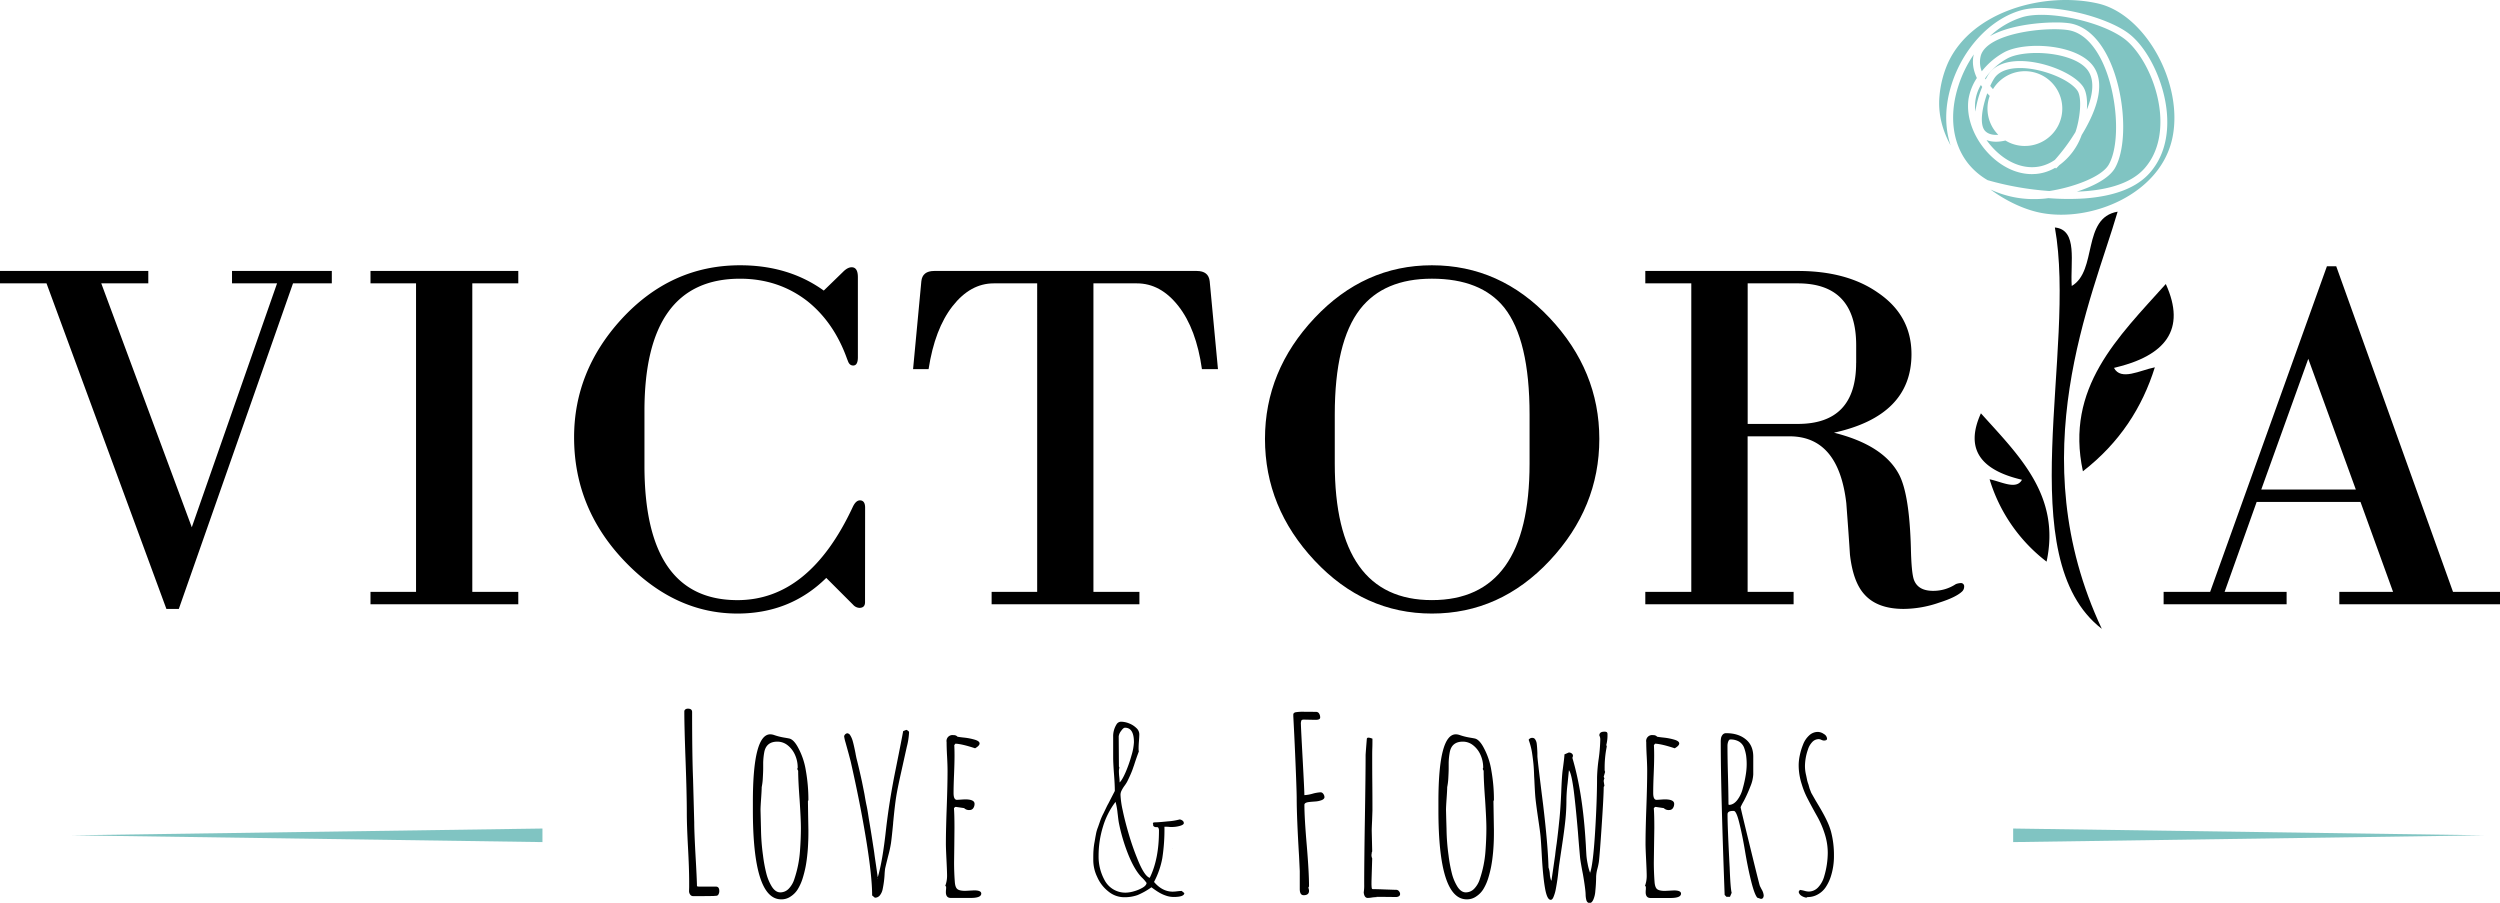
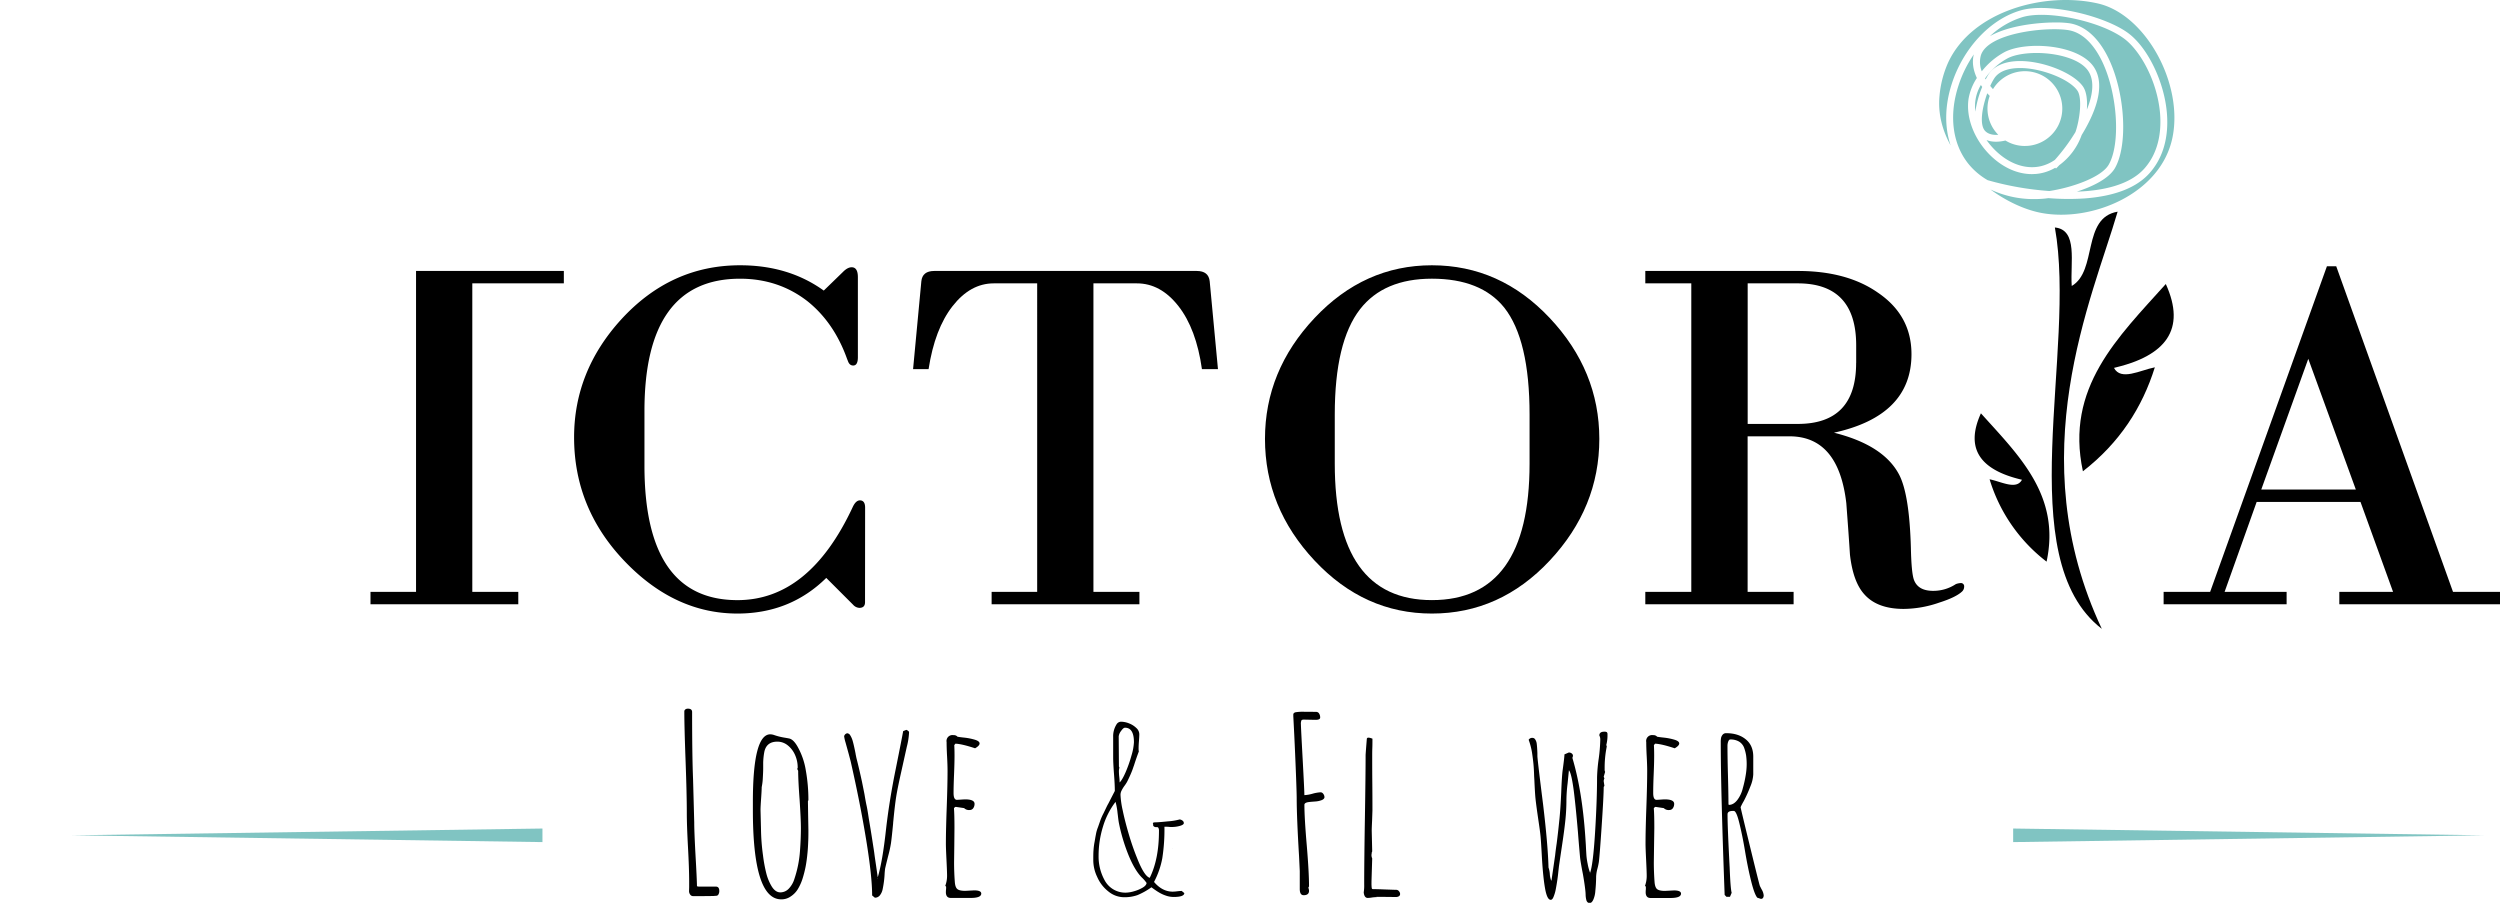
<svg xmlns="http://www.w3.org/2000/svg" id="Layer_1" data-name="Layer 1" viewBox="0 0 1481.94 535.14">
  <defs>
    <style>.cls-1{fill:#80c4c2;}.cls-2{fill-rule:evenodd;}</style>
  </defs>
-   <path d="M251,354.62H228l-67.7,193h-7.35l-71.07-193H54.31v-7.35h87.91v7.35H114.34L168,499.2l50.54-144.58H191.84v-7.35H251Z" transform="translate(-54.31 -186.65)" />
-   <path d="M361.54,544.84H273.93v-7.35h27V354.62h-27v-7.35h87.61v7.35H334.28V537.49h27.26Z" transform="translate(-54.31 -186.65)" />
+   <path d="M361.54,544.84H273.93v-7.35h27V354.62v-7.35h87.61v7.35H334.28V537.49h27.26Z" transform="translate(-54.31 -186.65)" />
  <path d="M567.08,543.62c0,2.24-1.13,3.36-3.37,3.36a5.31,5.31,0,0,1-3.68-1.83L544.1,529.22q-21.44,21.13-52.68,21.13-36.76,0-66.17-30.32-30.63-31.54-30.63-74.13,0-39.21,27.88-69.84Q451.9,343.9,493,343.9q28.79,0,49.62,15l11.33-11q2.76-2.82,5.21-2.82,3.67,0,3.68,5.85V398.4q0,4.92-2.76,4.92c-1.43,0-2.45-.81-3.06-2.45l-.61-1.53q-7.67-21.43-23.28-34Q515.92,351.87,493,351.86q-56.67,0-56.67,78.42v32.47q0,79.65,55.14,79.64,42.57,0,68.3-55.14,1.85-4,4.29-4c2,0,3.07,1.43,3.07,4.29Z" transform="translate(-54.31 -186.65)" />
  <path d="M776.29,405.47h-9.5q-3.37-23.89-13.94-37.38T728.2,354.62H702.47V537.49h27.26v7.35H642.12v-7.35h27V354.62H643.35q-13.79,0-24.36,13.47t-14.24,37.38h-9.19l4.9-52.08q.62-6.12,7.66-6.12H763.73q7,0,7.66,6.12Z" transform="translate(-54.31 -186.65)" />
  <path d="M1002.35,446.82q0,40.74-29.41,72.14T903.1,550.35q-40.12,0-69.53-31.39t-29.41-72.14q0-40.44,29.41-71.68T903.1,343.9q40.44,0,69.84,31.24T1002.35,446.82ZM961,461.52v-29.1Q961,388,946,369q-13.79-17.14-42.89-17.15-28.49,0-42.58,18.07-15,19.31-15,62.49v29.1q0,80.87,57.59,80.87Q961,542.39,961,461.52Z" transform="translate(-54.31 -186.65)" />
  <path d="M1218.61,534.47a3.91,3.91,0,0,1-1.23,2.81q-3.68,3.45-13.48,6.56a65.61,65.61,0,0,1-21.13,3.76q-15.63,0-23.28-8.6-6.75-7.38-8.58-23.66-.62-10.14-2.15-30.42-4.59-39.63-33.69-39.63h-24.81v92.2h27.26v7.35h-87.91v-7.35h27.26V354.62h-27.26v-7.35H1120q29.1,0,47.48,12.86,19.9,13.49,19.91,36.45,0,36.46-45.95,46.56,29.41,7.35,38.6,24.82,6.12,11.64,7,43.49.32,15,1.84,19c1.64,4.29,5.41,6.44,11.34,6.44a24.16,24.16,0,0,0,13.47-4,10.07,10.07,0,0,1,2.76-.61A1.92,1.92,0,0,1,1218.61,534.47Zm-64-132.68V391.38q0-36.76-34.61-36.76h-29.71v83.32H1120Q1154.59,437.94,1154.58,401.79Z" transform="translate(-54.31 -186.65)" />
  <path d="M1536.25,544.84H1441v-7.35h31.86l-19.3-53.3H1392l-19,53.3h36.76v7.35h-72.91v-7.35h27.58l69.22-193h5.52l69.22,193h27.88Zm-85.46-68-28.19-77.5-27.87,77.5Z" transform="translate(-54.31 -186.65)" />
  <path d="M462.76,714.86l.07-2.31v-3.44q0-7.43-.7-20.32t-.7-20.39q0-10.85-.7-30-.78-21-.77-30a1.46,1.46,0,0,1,.63-1.23,2.46,2.46,0,0,1,1.47-.45c1.68,0,2.52.68,2.52,2q0,25.92.56,39.8l.7,25.71q0,5.4.77,19.62.78,13.51.84,17.86c0,.19.14.33.42.43a14.47,14.47,0,0,0,2,.07h8.82c1.31,0,2,.86,2,2.59a3.88,3.88,0,0,1-.49,2,1.45,1.45,0,0,1-1.27.84l-1,.07a8.1,8.1,0,0,1-1.19.07q-3,.08-11.56.07a2.05,2.05,0,0,1-1.71-.87A3.42,3.42,0,0,1,462.76,714.86Z" transform="translate(-54.31 -186.65)" />
  <path d="M517.41,719.76q-16.81,0-16.81-52.83v-5q0-40,10.36-40a8.17,8.17,0,0,1,2,.35,35.76,35.76,0,0,0,5.88,1.54q2.88.49,3.15.57c1.87.32,3.69,2.17,5.47,5.53A42,42,0,0,1,532,643.46a98.47,98.47,0,0,1,1.51,17.45l-.28.7.13,8.55.15,8.55c0,2,0,4-.08,6.13s-.18,4.42-.42,7q-.42,4.62-1.08,8.16a66.61,66.61,0,0,1-1.79,7.18,28.94,28.94,0,0,1-2.91,6.55,13.52,13.52,0,0,1-4.1,4.24A9.47,9.47,0,0,1,517.41,719.76Zm-12-41.62a124.18,124.18,0,0,0,1.19,15.56,86.56,86.56,0,0,0,2,10.82,28.13,28.13,0,0,0,3.22,7.68c1.45,2.28,3.13,3.43,5.05,3.43a6.92,6.92,0,0,0,4.91-2.1,14.44,14.44,0,0,0,3.43-5.89,66,66,0,0,0,3.29-16.32q.56-7.37.56-13.74,0-5.18-.77-17-.84-11.28-.84-17l-.56-1.12.28-.7a18.37,18.37,0,0,0-1.61-7.67,14.87,14.87,0,0,0-4.38-5.68,9.74,9.74,0,0,0-6.06-2.13q-6.59,0-7.78,6.3a40.34,40.34,0,0,0-.63,6.17c0,.47,0,1.56,0,3.29s-.1,3.66-.22,5.78a33.56,33.56,0,0,1-.66,5.43q0,1.68-.35,6.73t-.35,6.72l.14,5.68Z" transform="translate(-54.31 -186.65)" />
  <path d="M572.9,718.78l-1.61-1.33q0-11.21-3.5-32.76t-9.25-46.83l-1.19-4.49-1.82-6.58a23.24,23.24,0,0,1-.84-3.72,2.33,2.33,0,0,1,1.82-1.75,2.25,2.25,0,0,1,1.79,1.19,12.65,12.65,0,0,1,1.43,3.23c.51,1.77,1.1,4.34,1.75,7.7,0,.24.21,1.08.49,2.53q1.47,5.67,3.3,14.08l1.47,7.35c.51,3.09.93,5.35,1.26,6.8.37,1.68.79,4.14,1.26,7.36l1.12,6.72c.33,2,.65,4.06,1,6.28s.61,4,.84,5.42l.35,2.39q.15,1.33,1.05,7.35l1,7q2.86-9.6,4.9-28.45,2-17.37,5.75-35.73,3.78-18.78,4.41-22.49l1.89-.77a4,4,0,0,1,1.08.63,1.12,1.12,0,0,1,.53.84,40.93,40.93,0,0,1-1.33,8.55l-.84,3.78-2.52,11.35q-2.1,9.33-2.91,14.33t-1.72,14.54a15.83,15.83,0,0,0-.14,1.68q-.84,8.63-1.26,11.49a72.63,72.63,0,0,1-1.68,7.64q-1.47,5.88-1.82,7.57c-.14,1.16-.24,2.24-.28,3.22a58.38,58.38,0,0,1-1.19,9,8.39,8.39,0,0,1-1.72,3.61A3.67,3.67,0,0,1,572.9,718.78Zm1.54-11.07v-.56l-.13.28Z" transform="translate(-54.31 -186.65)" />
  <path d="M615.15,712.27l-.49-.56a17.06,17.06,0,0,0,1.05-5.89c0-1.63-.12-4.79-.35-9.46s-.35-7.82-.35-9.46q0-8.13.49-21.58t.49-21.65q0-3.49-.28-8.62c-.18-3.36-.28-6.21-.28-8.54a3.51,3.51,0,0,1,4.13-4.07,2.77,2.77,0,0,1,2.32.91c.6.14,2,.33,4.2.56a35.11,35.11,0,0,1,6.24,1.27c1.77.56,2.66,1.28,2.66,2.17s-.89,1.84-2.66,2.87c-5.24-1.73-9.11-2.64-11.64-2.73l-.7.84c.1,1.77.15,3.83.15,6.16,0,3-.1,6.71-.28,11.14s-.29,8.16-.29,11.15q0,4,2,4l2.38-.14c1.4-.1,2.22-.14,2.45-.14q5.54,0,5.61,2.59a4.46,4.46,0,0,1-.77,2.63,2.47,2.47,0,0,1-2.11,1.08,4.05,4.05,0,0,1-3.29-1.12l-4.69-.7h-.63l-.7.7v.42c.18,2.2.28,6,.28,11.35L620,687.6l-.13,10.23c0,3.74.13,7.55.42,11.42q.21,3.3,1.47,4.38c.84.73,2.4,1.09,4.69,1.09l2.59-.14,2.74-.14q4.2,0,4.2,1.89,0,2.59-6.24,2.59H617.89c-1.78,0-2.74-1-2.88-3,0-.65,0-1.26.07-1.82S615.15,712.92,615.15,712.27Z" transform="translate(-54.31 -186.65)" />
  <path d="M720.6,718.5a14.72,14.72,0,0,1-9.25-3.4,22,22,0,0,1-6.66-8.65,23,23,0,0,1-2.31-9.88c0-2.33,0-4.31.14-5.92a37.73,37.73,0,0,1,.63-4.94l.49-2.87.28-1.47a21.45,21.45,0,0,1,1.26-4.42l1.34-3.85a33.49,33.49,0,0,1,1.89-4.27l1.89-3.93c.46-.93.79-1.56,1-1.89l1.4-2.73,2.45-4.77q0-3.78-.49-10.09c-.32-4.11-.49-7.45-.49-10V623.49a13.21,13.21,0,0,1,1.89-7.28,3.23,3.23,0,0,1,2.73-1.75,13.22,13.22,0,0,1,4.81,1,12.87,12.87,0,0,1,4.3,2.73,5.07,5.07,0,0,1,1.76,3.61c0,.94-.07,2.36-.22,4.28s-.2,3.29-.2,4.27a8.58,8.58,0,0,0,.14,1.75c-.94,2.48-1.85,5.09-2.74,7.85,0,.14-.21.61-.49,1.4q-.63,2-1.71,4.45t-2.07,4.38a20.75,20.75,0,0,1-1.47,2.24,20,20,0,0,0-1.79,2.94,5.68,5.68,0,0,0-.59,2.46,51.29,51.29,0,0,0,1.29,9.14c.86,4.18,2.05,8.82,3.54,13.91s3.15,9.9,5,14.43q4.22,10.73,7.5,11.7,5.48-11.07,5.47-27.82a3.65,3.65,0,0,0-.35-1.82,1,1,0,0,0-.77-.42H740a2.14,2.14,0,0,1-2.17-.91l.14-.28-.28-.91.42-.7q2.75,0,8.41-.6a36.08,36.08,0,0,0,7.08-1.15,3.46,3.46,0,0,1,1.71.73,1.78,1.78,0,0,1,.74,1.44c0,.66-.77,1.2-2.31,1.65a17.57,17.57,0,0,1-4.84.66c-.6,0-1.16,0-1.68-.07s-1.1-.07-1.75-.07h-.91a110.82,110.82,0,0,1-1.26,18.61,49.06,49.06,0,0,1-4.91,14.11q4.9,5.74,11.07,5.75a24.38,24.38,0,0,0,2.67-.21,25.94,25.94,0,0,1,2.66-.21l1.54,1.26q0,2.31-6.45,2.31a14.1,14.1,0,0,1-4.65-.87,20.33,20.33,0,0,1-4.31-2.07c-.75-.42-2.11-1.36-4.07-2.8a41.47,41.47,0,0,1-8.23,4.62A22.69,22.69,0,0,1,720.6,718.5ZM705.53,694a29.05,29.05,0,0,0,3.65,14.57,13.87,13.87,0,0,0,12.47,7.22,18.37,18.37,0,0,0,4.94-.84,21.33,21.33,0,0,0,5.08-2.14c1.45-.86,2.22-1.79,2.31-2.77a21.57,21.57,0,0,0-2.87-3.29q-4.27-4.34-8-13.59a107,107,0,0,1-5.58-18.85c-.18-1-.37-2.4-.56-4.13l-.21-1.68a37.24,37.24,0,0,0-1.19-6.52,45.92,45.92,0,0,0-7.46,14.75A58.27,58.27,0,0,0,705.53,694Zm12.05-53,.29.7a7.64,7.64,0,0,0-.29,2.45,30.53,30.53,0,0,0,.22,3.16,30.47,30.47,0,0,1,.2,3.15c1-.93,2.22-3,3.58-6.13a78.33,78.33,0,0,0,3.47-9.92,32.48,32.48,0,0,0,1.43-7.77q0-8.62-5.32-8.62c-.66,0-1.44.68-2.35,2a6.5,6.5,0,0,0-1.36,3.15Zm32,48.91-.14-.15C749.56,689.77,749.6,689.82,749.6,689.92Z" transform="translate(-54.31 -186.65)" />
  <path d="M827.09,717.31q-2.31,0-2.31-3.71V703l-.42-8.76q-1.4-23.34-1.4-34.54,0-2.88-.45-14.54t-1-23l-.56-11v-.91c0-.7.46-1.17,1.4-1.4a26.92,26.92,0,0,1,5-.28h3.23c1.07,0,2.38.07,3.92.07a2,2,0,0,1,1.75,1,4.21,4.21,0,0,1,.63,2.31c0,.94-.88,1.4-2.66,1.4l-3.29-.06-3.72-.08c-.74,0-1.22.16-1.43.46a5.16,5.16,0,0,0-.32,2.35q0,1.55,1.05,20.88t1,21.09a21.36,21.36,0,0,0,4.84-.85,22,22,0,0,1,4.83-.84,2,2,0,0,1,1.55.95,3.24,3.24,0,0,1,.69,1.93q0,1-1.5,1.71a13.15,13.15,0,0,1-4.21.88c-1.79.14-2.86.23-3.18.28-2,.19-3,.75-3,1.68q0,7.71,1.41,24.17,1.32,15.71,1.33,24.18l-.42.77a5.16,5.16,0,0,1,.42,1.89C830.25,716.42,829.2,717.31,827.09,717.31Z" transform="translate(-54.31 -186.65)" />
  <path d="M870.11,718.29l.28.14a26.14,26.14,0,0,0-2.66.21,15.72,15.72,0,0,1-2.66.28c-1.36,0-2.15-1.1-2.38-3.29a26.16,26.16,0,0,0,.28-4.77q0-13.23.42-39.16t.42-37.35c0-.37.12-2.07.35-5.11l.35-4.34q0-1,1-1a6.47,6.47,0,0,1,2,.5c.24.09.35.11.35.06,0,2.11,0,4-.07,5.68s-.07,3.57-.07,5.68q0,8.68.07,15.62t.07,15.62l-.21,6.17q-.21,4.28-.21,5.89l.14,6.09.14,6.1-.42,1.19.14-.14a1.74,1.74,0,0,1-.07.56,2.07,2.07,0,0,0-.07.56,4.51,4.51,0,0,0,.42,2l-.42,13.73v.91a20.63,20.63,0,0,0,.14,2.88c.05.46.28.7.7.7q2.1,0,7.43.21l6.09.21h.42a2,2,0,0,1,1.48.8,2.55,2.55,0,0,1,.7,1.65c0,1.07-.77,1.68-2.32,1.82C878.76,718.34,874.78,718.29,870.11,718.29Z" transform="translate(-54.31 -186.65)" />
-   <path d="M923.78,719.76q-16.81,0-16.81-52.83v-5q0-40,10.37-40a8.11,8.11,0,0,1,2,.35,36,36,0,0,0,5.88,1.54c1.92.33,3,.52,3.16.57,1.87.32,3.69,2.17,5.46,5.53a41.71,41.71,0,0,1,4.52,13.52,97.54,97.54,0,0,1,1.51,17.45l-.28.7.14,8.55.14,8.55c0,2,0,4-.07,6.13s-.19,4.42-.42,7c-.28,3.08-.65,5.8-1.09,8.16a66.53,66.53,0,0,1-1.78,7.18,28.94,28.94,0,0,1-2.91,6.55,13.74,13.74,0,0,1-4.1,4.24A9.52,9.52,0,0,1,923.78,719.76Zm-12-41.62a124.44,124.44,0,0,0,1.2,15.56,84.93,84.93,0,0,0,2,10.82,27.83,27.83,0,0,0,3.23,7.68c1.45,2.28,3.13,3.43,5,3.43a6.88,6.88,0,0,0,4.91-2.1,14.44,14.44,0,0,0,3.43-5.89,66,66,0,0,0,3.3-16.32q.55-7.37.55-13.74,0-5.18-.77-17-.84-11.28-.84-17l-.56-1.12.28-.7a18.21,18.21,0,0,0-1.61-7.67,14.68,14.68,0,0,0-4.38-5.68,9.7,9.7,0,0,0-6.06-2.13q-6.59,0-7.77,6.3a39.14,39.14,0,0,0-.64,6.17c0,.47,0,1.56,0,3.29s-.1,3.66-.21,5.78a34.6,34.6,0,0,1-.67,5.43c0,1.12-.11,3.36-.35,6.73s-.35,5.6-.35,6.72l.14,5.68Z" transform="translate(-54.31 -186.65)" />
  <path d="M984.32,643.25l-.77,7.78a87.47,87.47,0,0,0-.7,9.74,116.85,116.85,0,0,1-.6,11.8c-.4,3.95-1.08,9.17-2.07,15.66q-.82,5.47-1.75,11.84l-.35,3.09q-.42,4.62-1.54,10.58a22.12,22.12,0,0,1-1.33,4.55c-.47,1.17-1,1.75-1.68,1.75q-2.1,0-3.29-6.44t-1.9-18.29q-.55-10.09-.84-13c-.18-1.92-.56-4.74-1.12-8.48l-.56-3.85q-1.11-7.71-1.4-11c-.19-2.22-.37-5.45-.56-9.7l-.14-2.38q-.13-4.49-.42-7.43t-.84-6.66a41,41,0,0,0-2-7.63,2.42,2.42,0,0,1,2.31-1.13,1.86,1.86,0,0,1,1.54.88,5.84,5.84,0,0,1,.91,2.35q.29,2.18.42,5.81V635q.29,4,3.37,28.44,2.87,24,3.22,37.42a15.07,15.07,0,0,1,.77,3.85,13.51,13.51,0,0,0,.77,3.85H974l2.17-15q.28-2.73.91-7,.84-6.51,1.47-12.89l.21-2q.57-5.75,1-15.14.36-9.94.92-13.8c.65-4.86,1-7.82,1-8.9l2.59-1.12a2.76,2.76,0,0,1,1.71.56,1.69,1.69,0,0,1,.74,1.4,3.87,3.87,0,0,1-.35,1.2q5.75,19.26,7.64,46.31l.35,5.32q.21,4.35.35,6.31a39.16,39.16,0,0,0,.7,4.76,30.22,30.22,0,0,0,1.47,5.47q1.76-4.85,2.94-23.79t1.19-32.89a98.92,98.92,0,0,1,1-11.14,97.24,97.24,0,0,0,.91-11.14,5,5,0,0,0-.56-2.46c0-1.49,1-2.24,2.87-2.24a2.68,2.68,0,0,1,1.61.32,1.88,1.88,0,0,1,.35,1.36,22.68,22.68,0,0,1-.7,6.17l.28.91a62.76,62.76,0,0,0-1.26,13.45,2.91,2.91,0,0,0,.28,1.61l-.84,2.88.42,1a3.73,3.73,0,0,0-.42,1.68l.42,2.73-.42.63q0,5-1.16,22.46t-1.71,22a36.16,36.16,0,0,1-.84,3.93,22.54,22.54,0,0,0-.78,4.69,86.51,86.51,0,0,1-.49,8.76,15,15,0,0,1-1.19,5c-.6,1.31-1.33,2-2.17,2a1.73,1.73,0,0,1-1.23-.49,2.61,2.61,0,0,1-.73-1.33,13.56,13.56,0,0,1-.42-3.29l-.07-1.26q-.36-4.06-1.54-10.79c-.33-1.68-.52-2.64-.56-2.87-.56-3.09-1-5.55-1.16-7.4s-.62-6.73-1.23-14.67q-1.32-15.35-2.45-24.32Q985.79,644.72,984.32,643.25Zm12.47,61.31v.14h.14A.13.13,0,0,0,996.79,704.56Z" transform="translate(-54.31 -186.65)" />
  <path d="M1029.93,712.27l-.49-.56a17.06,17.06,0,0,0,1-5.89c0-1.63-.12-4.79-.35-9.46s-.35-7.82-.35-9.46q0-8.13.49-21.58t.49-21.65q0-3.49-.28-8.62t-.28-8.54a3.51,3.51,0,0,1,4.13-4.07,2.77,2.77,0,0,1,2.32.91c.6.14,2,.33,4.2.56a35.11,35.11,0,0,1,6.24,1.27c1.77.56,2.66,1.28,2.66,2.17s-.89,1.84-2.66,2.87c-5.24-1.73-9.11-2.64-11.64-2.73l-.7.84c.1,1.77.15,3.83.15,6.16,0,3-.1,6.71-.29,11.14s-.28,8.16-.28,11.15q0,4,2,4l2.38-.14c1.4-.1,2.22-.14,2.45-.14q5.54,0,5.6,2.59a4.39,4.39,0,0,1-.77,2.63,2.44,2.44,0,0,1-2.1,1.08,4.05,4.05,0,0,1-3.29-1.12L1036,665h-.63l-.71.7v.42q.29,3.3.29,11.35l-.15,10.16-.14,10.23q0,5.61.42,11.42c.15,2.2.64,3.66,1.48,4.38s2.4,1.09,4.69,1.09l2.59-.14,2.74-.14q4.2,0,4.2,1.89,0,2.59-6.24,2.59h-11.84c-1.77,0-2.73-1-2.87-3,0-.65,0-1.26.07-1.82S1029.93,712.92,1029.93,712.27Z" transform="translate(-54.31 -186.65)" />
  <path d="M1098.11,719.48l-2.11-.7q-1.68-1.89-3.68-9.91t-3.67-18.11q-1.41-8.49-3.3-16.19c-1.17-4.81-2.26-7.22-3.29-7.22h-.56q-3.15,0-3.15,2,0,7.77,1.26,31.46.48,12.67,1.19,15.06l-1,2.38h-2.1l-1.06-1.12q-2.31-62.14-2.31-90.38a14.84,14.84,0,0,1,.18-2.67,4.4,4.4,0,0,1,.87-1.82,2.55,2.55,0,0,1,2.1-1q7.23,0,11.67,3.65c3,2.42,4.45,5.86,4.45,10.29V645.7a21.28,21.28,0,0,1-1.72,7.15,81,81,0,0,1-3.88,8.62,34,34,0,0,0-1.9,3.64q0,.5,5.47,22.91t5.88,23.54a2.46,2.46,0,0,0,.21.53c.15.3.47.95,1,1.93a8.2,8.2,0,0,1,1.13,3.43C1099.72,718.8,1099.18,719.48,1098.11,719.48Zm-19.2-56,.28.28c1.77,0,3.4-.92,4.87-2.77a18.68,18.68,0,0,0,3.32-7,69.14,69.14,0,0,0,1.72-7.7,40.39,40.39,0,0,0,.6-6.24,39.13,39.13,0,0,0-.32-5.47,25.09,25.09,0,0,0-1.15-4.55,7.36,7.36,0,0,0-3-3.75A9.71,9.71,0,0,0,1080,625c-.52,0-.92.4-1.23,1.22a7.2,7.2,0,0,0-.45,2.49q0,7.08.28,17.38T1078.91,663.5Z" transform="translate(-54.31 -186.65)" />
-   <path d="M1120.52,715.28l.7-1.12a19.86,19.86,0,0,1,2.53.49,10,10,0,0,0,2.66.49,7.62,7.62,0,0,0,5.64-2.49,15.52,15.52,0,0,0,3.61-6.55,49.55,49.55,0,0,0,2.1-14,36.57,36.57,0,0,0-1.68-10.79,54.63,54.63,0,0,0-4.42-10.44l-1.68-3q-3-5.46-4.69-8.82a48,48,0,0,1-2.94-7.5,37,37,0,0,1-1.83-11.42,28.76,28.76,0,0,1,.67-5.78,36.58,36.58,0,0,1,1.93-6.34,14,14,0,0,1,3.64-5.43,7.48,7.48,0,0,1,5.11-2.07,6.45,6.45,0,0,1,3.61,1.26,3.45,3.45,0,0,1,1.86,2.73c0,.75-.63,1.13-1.89,1.13a4.27,4.27,0,0,1-1.48-.42,3.8,3.8,0,0,0-1.54-.42,5.26,5.26,0,0,0-3.85,1.71A11.3,11.3,0,0,0,1126,631a30.71,30.71,0,0,0-1.75,9.67,22.79,22.79,0,0,0,.7,5.6l.49,2.39a17.07,17.07,0,0,0,.84,2.87l.7,2.52,1,2.59,2.52,4.42,1.12,1.89q2,3.3,3.3,5.68c.88,1.58,1.77,3.34,2.66,5.25a38.49,38.49,0,0,1,2.1,5.68,54,54,0,0,1,1.75,14.22,39.27,39.27,0,0,1-2,12.89,25.54,25.54,0,0,1-3,6.06,13.33,13.33,0,0,1-4.38,4,12,12,0,0,1-6.3,1.68l-.7.35a7.35,7.35,0,0,1-3.05-1.22A3.44,3.44,0,0,1,1120.52,715.28ZM1136.43,625v.14h.14A.12.12,0,0,0,1136.43,625Z" transform="translate(-54.31 -186.65)" />
  <polygon class="cls-1" points="321.55 499.18 42.34 495.15 321.55 491.13 321.55 499.18" />
  <polygon class="cls-1" points="1193.35 499.18 1472.56 495.15 1193.35 491.13 1193.35 499.18" />
  <path class="cls-2" d="M1272.39,321.49c13.86,1.37,9,20.91,10,34.68,15.4-9,5.87-40.4,27.2-44.05-15.1,51.79-57.69,144.46-9.38,247.29C1245.78,517.43,1285.51,394.53,1272.39,321.49Z" transform="translate(-54.31 -186.65)" />
  <path class="cls-2" d="M1228.55,431.65c-9.74,21.45.15,33.75,24.33,39.39-3.28,6.18-12.13,1.14-19.19-.28a96.75,96.75,0,0,0,33.78,48.82C1275.93,480.28,1250.92,456.58,1228.55,431.65Z" transform="translate(-54.31 -186.65)" />
  <path class="cls-2" d="M1338.15,355c12.29,27.08-.19,42.61-30.72,49.73,4.14,7.81,15.32,1.44,24.22-.35-7.42,23.71-20.77,44.65-42.64,61.64C1278.32,416.43,1309.91,386.51,1338.15,355Z" transform="translate(-54.31 -186.65)" />
  <path class="cls-1" d="M1292.38,229.05c-5.14-8.31-22-11.79-35.23-10.84-5.09.37-9.53,1.38-12.5,2.86A39.07,39.07,0,0,0,1231,233.14l.35.61c.58-1.11,1.16-2.14,1.7-3,3.35-5.06,9.65-7.79,18.22-7.91,14.07-.15,32.09,7,37.76,15.06,2.19,3.12,2.71,8.3,2.32,13.75C1294.56,243.73,1296.17,235.15,1292.38,229.05Z" transform="translate(-54.31 -186.65)" />
  <path class="cls-1" d="M1297.94,188.72c-31.32-7.17-74.47,4.26-88.77,34.91a61.57,61.57,0,0,0-5.17,19.9c-1,10.3,1.64,20.27,6.6,29.32-3.66-10.81-3.51-23.47.65-36.42,6.82-21.23,22.81-38.34,40.75-43.58,17.42-5.09,51.8,3.78,64.75,14.12,11.1,8.85,20.36,28.27,22,46.17.92,10,0,24.39-9.94,35.8-7.7,8.88-20.77,14-38.85,15.34a146.62,146.62,0,0,1-21.4-.18c-1.19.17-2.3.29-3.31.37-1.7.13-3.4.2-5.09.2a60.18,60.18,0,0,1-26-5.72c9.76,7.14,20.55,12.1,30.28,13.93,29.62,5.56,71-11.2,77.72-45C1348.52,236,1326.11,195.18,1297.94,188.72Z" transform="translate(-54.31 -186.65)" />
  <path class="cls-1" d="M1232.32,241.94c-3,8.33-4.92,18.89-1.06,22.55,1.85,1.75,4.61,2.3,7.58,2.07a22.05,22.05,0,0,1-5.07-23.06C1233.27,243,1232.79,242.47,1232.32,241.94Z" transform="translate(-54.31 -186.65)" />
  <path class="cls-1" d="M1215.15,237.69c-5.57,17.33-3.49,34,5.69,45.7a41.1,41.1,0,0,0,11.7,10.06,177.56,177.56,0,0,0,36.59,6.43c13.94-2.12,31-8.3,35.17-15.61,7.17-12.45,5.26-42.22-3.93-61.27-3.68-7.61-10.17-17-20.22-18.52-13.17-2-47.17,1.67-51.57,14.81a14.71,14.71,0,0,0,.48,9.63,43.63,43.63,0,0,1,13.76-11.53c13.24-6.58,44.45-4.37,53,9.49,7,11.32-.22,27.88-7.56,39.84l-.11.31a37.79,37.79,0,0,1-13.12,17.51c-.35.37-.65.69-.91.95l-1.06,1.06-.45-.46a27.48,27.48,0,0,1-7.63,3.06,26.06,26.06,0,0,1-4.22.64c-.66,0-1.32.07-2,.07-8.17,0-16.49-3.56-23.62-10.16-10.21-9.45-15.66-23-13.9-34.59a32.3,32.3,0,0,1,4.91-12.22c-2.13-4.57-3-9.4-1.8-14A71.48,71.48,0,0,0,1215.15,237.69Z" transform="translate(-54.31 -186.65)" />
  <path class="cls-1" d="M1264.1,285.16a24.23,24.23,0,0,0,8.3-3.75,112.79,112.79,0,0,0,12.2-16.49c2.55-7.37,4.19-20.21,1.09-24.62-4.84-6.89-21.85-13.5-34.35-13.31-5,.06-11.6,1.16-14.85,6.07a34,34,0,0,0-2.42,4.53c.52.65,1.07,1.29,1.63,1.9a22.16,22.16,0,1,1,20.49,33.63c-.54,0-1.08.06-1.61.06a22,22,0,0,1-11.5-3.24c-3.85.94-7.88,1.06-11.2-.28a43,43,0,0,0,6.11,7C1246,284.08,1255.49,287.17,1264.1,285.16Z" transform="translate(-54.31 -186.65)" />
  <path class="cls-1" d="M1325.71,286.25c8.94-10.31,9.81-23.49,9-32.73-1.76-19.14-11.63-36.29-20.47-43.35-13.39-10.68-45.91-17.81-61-13.39a49.6,49.6,0,0,0-19.35,11.32c10.7-6.16,27.82-8.14,39-8.14a57.28,57.28,0,0,1,8,.46c9.36,1.41,17.42,8.6,23.3,20.8,9.85,20.42,11.66,51.44,3.8,65.1-3.48,6-12.75,10.77-22.58,13.93C1300.39,299.74,1316.82,296.51,1325.71,286.25Z" transform="translate(-54.31 -186.65)" />
  <path class="cls-1" d="M1225.26,252.82a59.1,59.1,0,0,1,4.06-14.64c-.27-.38-.54-.75-.79-1.14a24.46,24.46,0,0,0-3.27,15.78Z" transform="translate(-54.31 -186.65)" />
</svg>